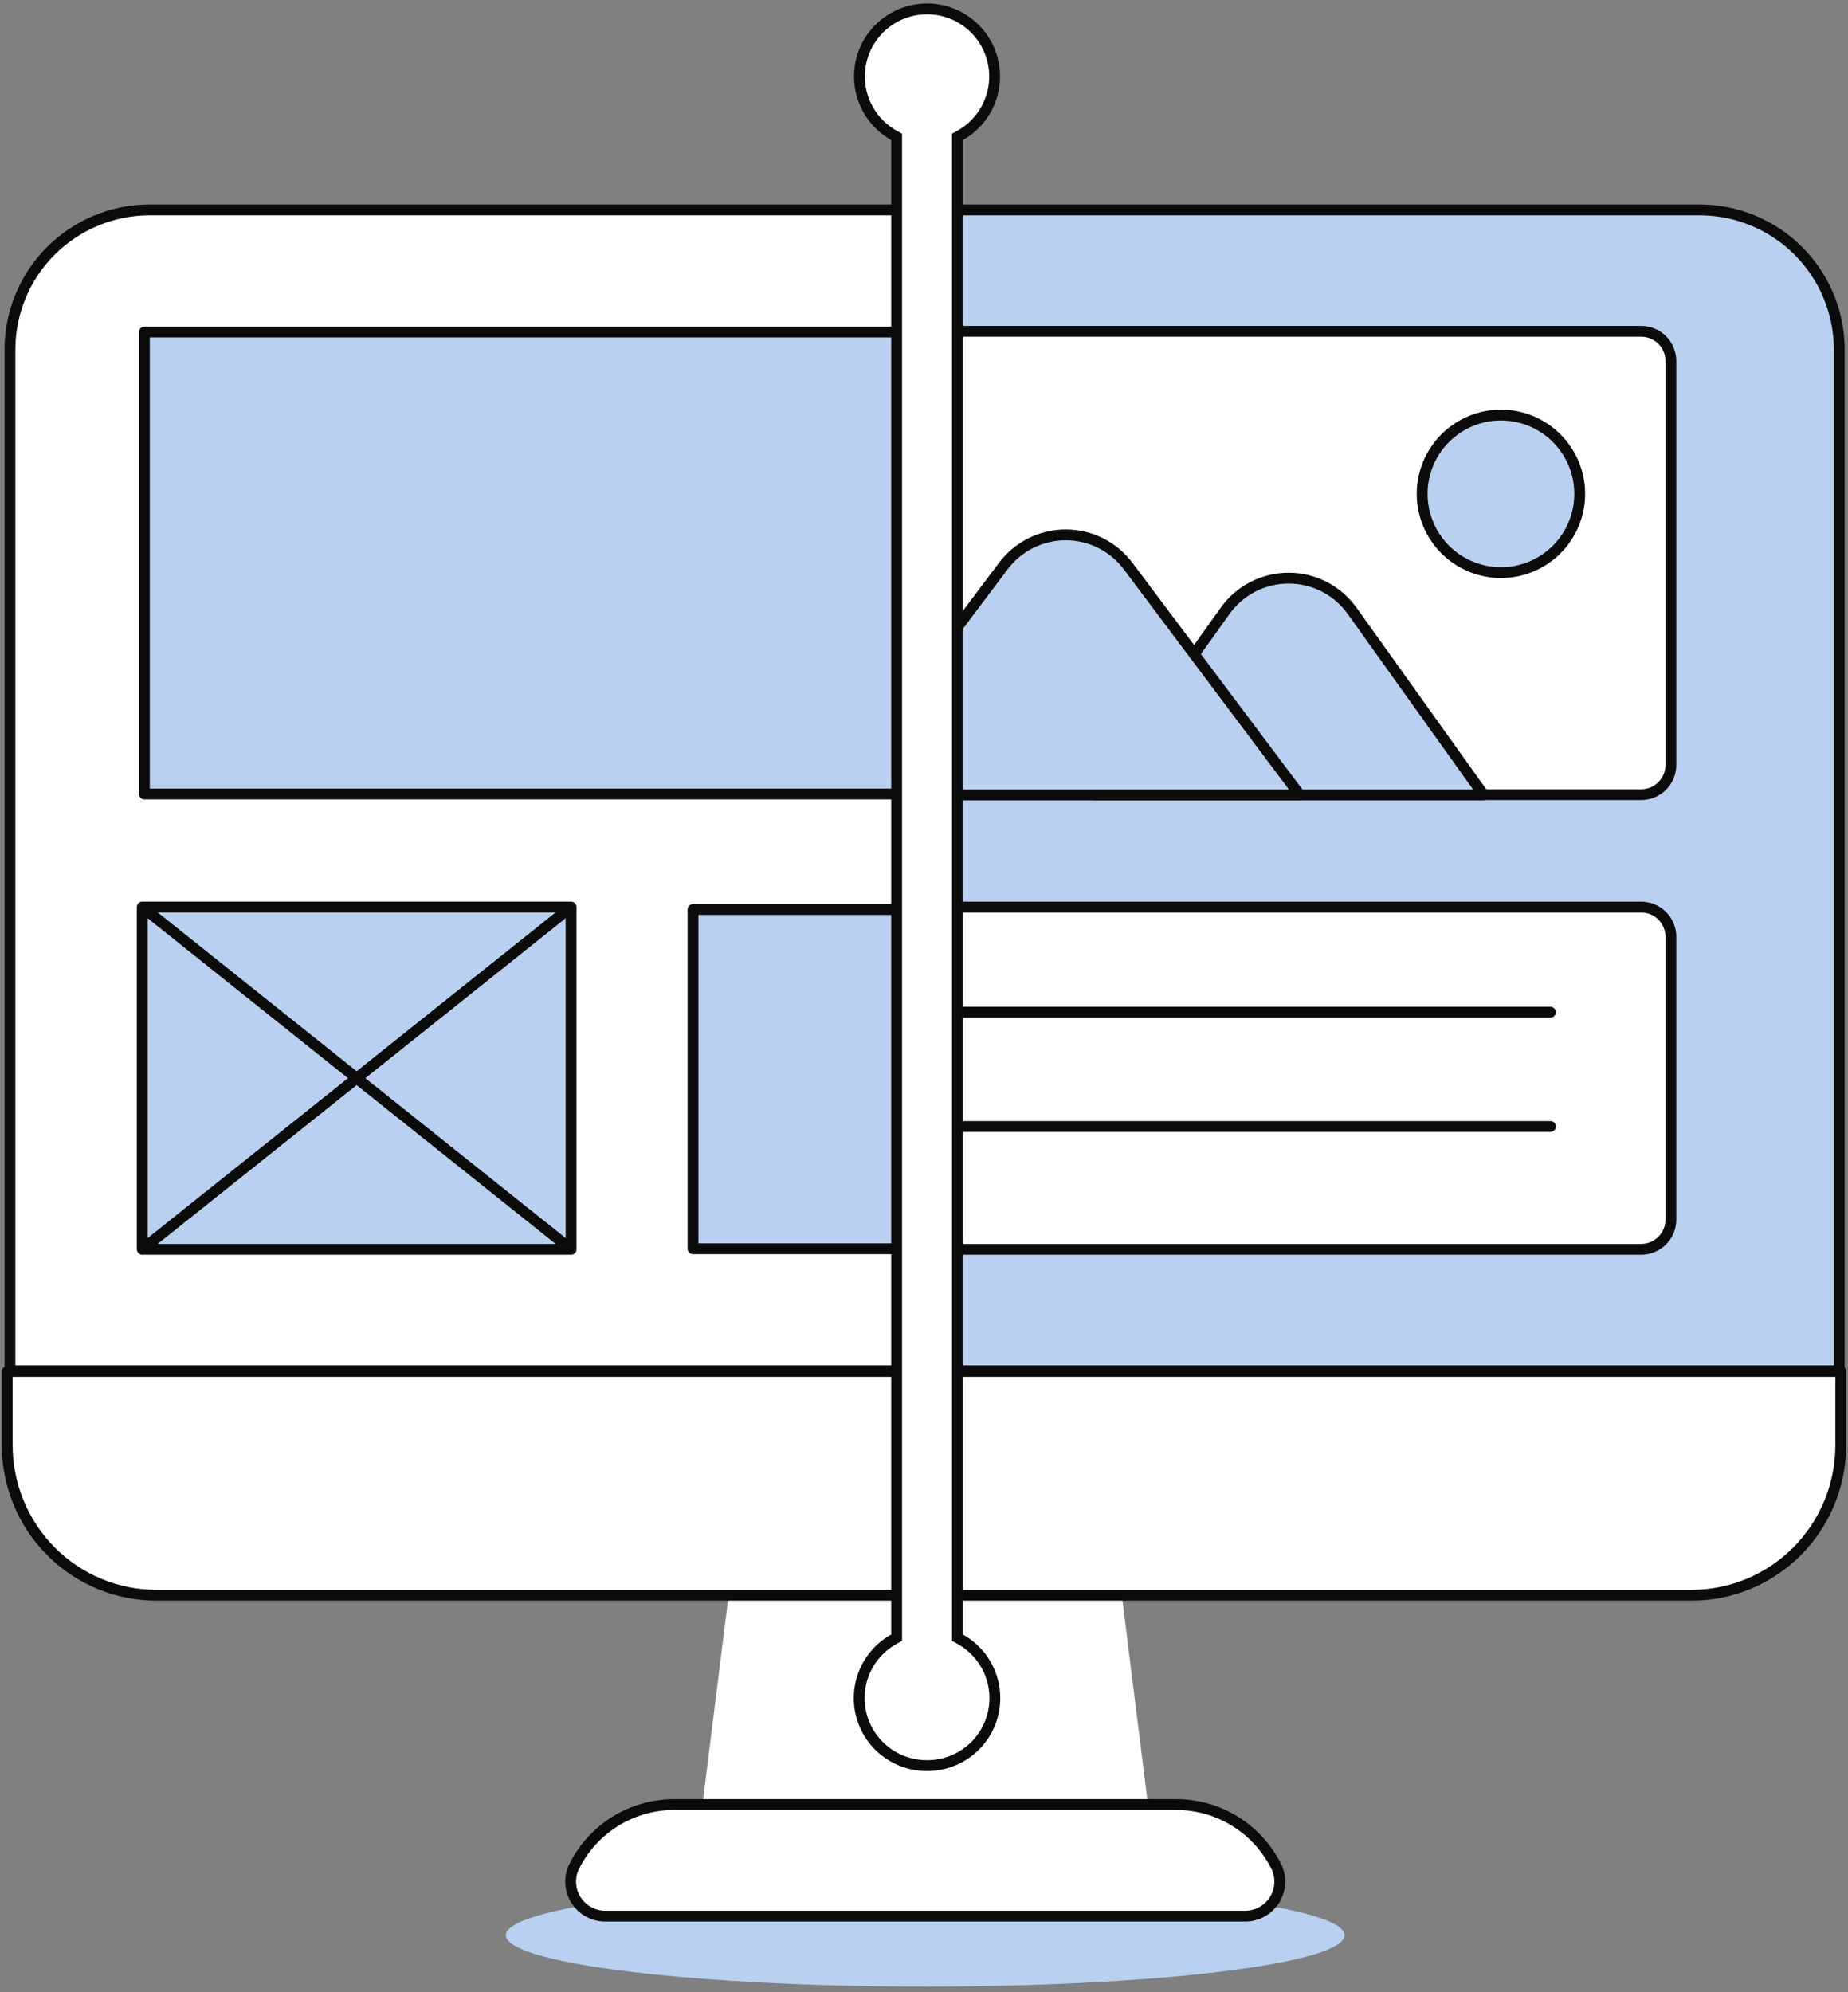
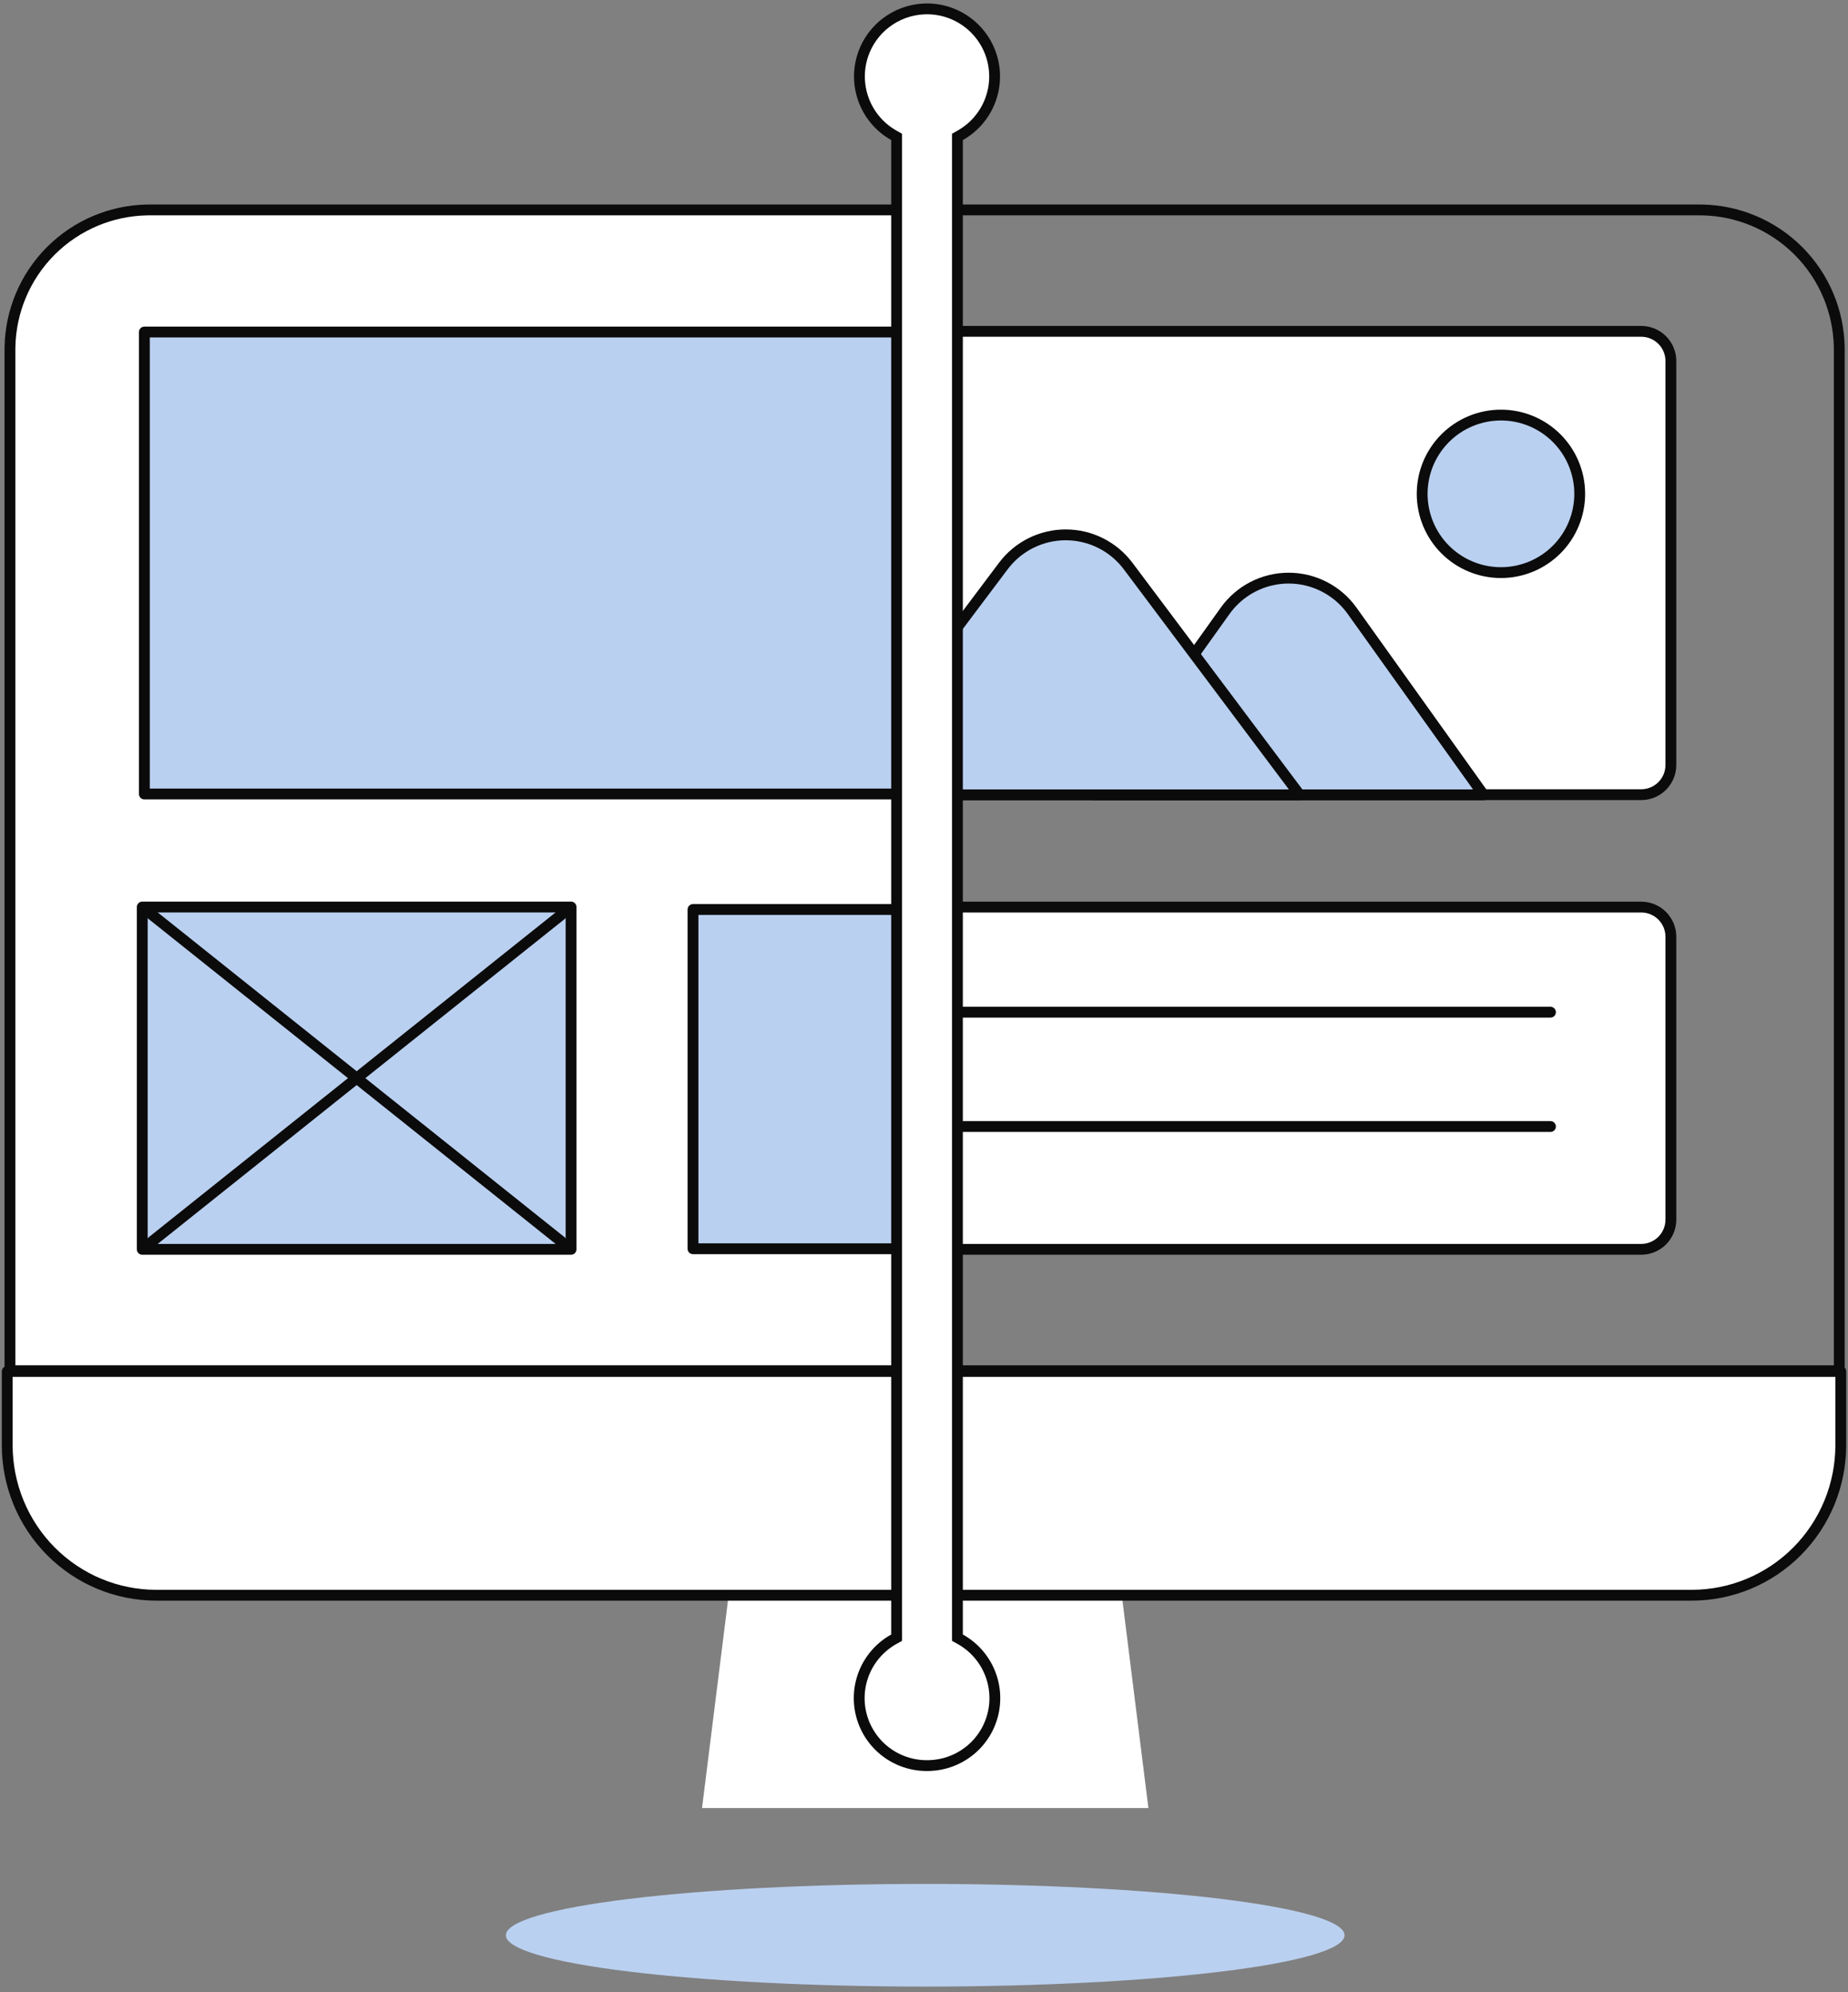
<svg xmlns="http://www.w3.org/2000/svg" width="256" height="276" viewBox="0 0 256 276" fill="none">
  <rect x="0" y="0" width="256" height="276" fill="#808080" stroke="none" />
  <path d="M70.079 268.105C70.079 269.991 76.199 271.8 87.093 273.133C97.987 274.467 112.762 275.216 128.168 275.216C143.574 275.216 158.349 274.467 169.243 273.133C180.137 271.8 186.257 269.991 186.257 268.105C186.257 266.219 180.137 264.411 169.243 263.077C158.349 261.744 143.574 260.995 128.168 260.995C112.762 260.995 97.987 261.744 87.093 263.077C76.199 264.411 70.079 266.219 70.079 268.105Z" fill="#BAD0F0" />
-   <path d="M255 49.037C255 46.406 254.484 43.8 253.48 41.369C252.475 38.938 251.003 36.73 249.147 34.869C247.291 33.008 245.087 31.532 242.662 30.525C240.237 29.518 237.637 29 235.012 29H21.025C18.395 29 15.792 29.518 13.362 30.526C10.932 31.535 8.725 33.013 6.865 34.876C5.006 36.739 3.531 38.952 2.524 41.387C1.518 43.822 1 46.431 1 49.067V191H255V49.037Z" fill="#BAD0F0" />
  <path d="M20.738 29.082H127.418V189.897H1.379V48.438L1.385 47.961C1.443 45.581 1.94 43.231 2.852 41.029C3.824 38.681 5.25 36.546 7.048 34.749C8.846 32.952 10.98 31.526 13.329 30.554C15.531 29.642 17.882 29.146 20.262 29.088L20.738 29.082Z" fill="white" stroke="#0B0B0B" stroke-width="1.5" />
  <path d="M235.43 29.082H128.75V189.897H254.789V48.438L254.783 47.961C254.725 45.581 254.228 43.231 253.316 41.029C252.344 38.681 250.918 36.546 249.12 34.749C247.322 32.952 245.188 31.526 242.839 30.554C240.637 29.642 238.286 29.146 235.906 29.088L235.43 29.082Z" stroke="#0B0B0B" stroke-width="1.5" />
  <path d="M159.086 250.482H97.251L101.117 219.564H155.22L159.086 250.482Z" fill="white" />
-   <path d="M172.44 265.459H83.893C83.095 265.468 82.308 265.277 81.602 264.904C80.897 264.53 80.295 263.987 79.853 263.322C79.411 262.658 79.142 261.893 79.071 261.098C79 260.303 79.128 259.503 79.445 258.771C80.706 256.144 82.684 253.927 85.15 252.375C87.617 250.824 90.472 250 93.385 250H162.952C165.866 250 168.72 250.824 171.187 252.375C173.653 253.927 175.631 256.144 176.893 258.771C177.209 259.504 177.338 260.304 177.266 261.099C177.195 261.895 176.925 262.659 176.483 263.324C176.04 263.989 175.439 264.532 174.733 264.905C174.027 265.278 173.239 265.468 172.44 265.459Z" fill="white" stroke="#0B0B0B" stroke-width="1.5" stroke-linecap="round" stroke-linejoin="round" />
  <path d="M234.35 221C237.062 221 239.747 220.463 242.253 219.418C244.758 218.373 247.035 216.842 248.953 214.911C250.87 212.98 252.391 210.688 253.429 208.165C254.467 205.642 255 202.938 255 200.207V190H1V200.207C1 202.938 1.534 205.642 2.572 208.165C3.61 210.688 5.132 212.98 7.05 214.911C8.968 216.842 11.245 218.374 13.75 219.418C16.256 220.463 18.942 221 21.654 221H234.35Z" fill="white" stroke="#0B0B0B" stroke-width="1.5" stroke-linecap="round" stroke-linejoin="round" />
  <path d="M96 126H209V173H96V126Z" fill="#BAD0F0" stroke="#0B0B0B" stroke-width="1.5" stroke-linecap="round" stroke-linejoin="round" />
  <path d="M128.165 173.08H227.352C228.442 173.08 229.488 172.646 230.259 171.875C231.031 171.104 231.464 170.058 231.464 168.967V129.776C231.464 128.686 231.031 127.64 230.259 126.869C229.488 126.097 228.442 125.664 227.352 125.664H128.165V173.08Z" fill="white" stroke="#0B0B0B" stroke-width="1.5" stroke-linecap="round" stroke-linejoin="round" />
  <path d="M128.165 156.066H214.783" stroke="#0B0B0B" stroke-width="1.5" stroke-linecap="round" stroke-linejoin="round" />
  <path d="M128.165 140.226H214.783" stroke="#0B0B0B" stroke-width="1.5" stroke-linecap="round" stroke-linejoin="round" />
  <path d="M20 46H206V110H20V46Z" fill="#BAD0F0" stroke="#0B0B0B" stroke-width="1.5" stroke-linecap="round" stroke-linejoin="round" />
  <path d="M227.352 45.903C228.442 45.903 229.488 46.336 230.259 47.107C231.031 47.879 231.464 48.925 231.464 50.015V105.981C231.464 107.071 231.031 108.117 230.259 108.889C229.488 109.66 228.442 110.093 227.352 110.093H128.165V45.903H227.352Z" fill="white" stroke="#0B0B0B" stroke-width="1.5" stroke-linecap="round" stroke-linejoin="round" />
  <path d="M151.508 110.116L169.726 84.608C170.726 83.211 172.044 82.073 173.572 81.287C175.1 80.502 176.793 80.092 178.511 80.092C180.229 80.092 181.922 80.502 183.45 81.287C184.978 82.073 186.297 83.211 187.297 84.608L205.514 110.116H151.508Z" fill="#BAD0F0" stroke="#0B0B0B" stroke-width="1.5" stroke-linecap="round" stroke-linejoin="round" />
  <path d="M197.01 68.416C197.01 71.31 198.159 74.086 200.206 76.133C202.253 78.179 205.028 79.329 207.922 79.329C210.817 79.329 213.592 78.179 215.639 76.133C217.685 74.086 218.835 71.31 218.835 68.416C218.835 65.522 217.685 62.746 215.639 60.7C213.592 58.653 210.817 57.503 207.922 57.503C205.028 57.503 202.253 58.653 200.206 60.7C198.159 62.746 197.01 65.522 197.01 68.416Z" fill="#BAD0F0" stroke="#0B0B0B" stroke-width="1.5" stroke-linecap="round" stroke-linejoin="round" />
  <path d="M128.165 110.116H180.045L156.275 78.42C155.269 77.078 153.964 75.988 152.464 75.238C150.964 74.487 149.309 74.096 147.632 74.096C145.954 74.096 144.3 74.487 142.799 75.238C141.299 75.988 139.994 77.078 138.988 78.42L128.146 92.847L128.165 110.116Z" fill="#BAD0F0" stroke="#0B0B0B" stroke-width="1.5" stroke-linecap="round" stroke-linejoin="round" />
  <path d="M19.707 125.657H79.108V173.08H19.707V125.657Z" fill="#BAD0F0" stroke="#0B0B0B" stroke-width="1.5" stroke-linecap="round" stroke-linejoin="round" />
  <path d="M21.053 126.729L77.762 172.003" stroke="#0B0B0B" stroke-width="1.5" stroke-linecap="round" stroke-linejoin="round" />
  <path d="M21.053 172.003L77.762 126.729" stroke="#0B0B0B" stroke-width="1.5" stroke-linecap="round" stroke-linejoin="round" />
  <path d="M124.208 18.966L123.826 18.751C122.023 17.736 120.606 16.151 119.799 14.245C118.991 12.339 118.837 10.22 119.362 8.218C119.887 6.216 121.061 4.444 122.699 3.18C124.235 1.994 126.1 1.317 128.032 1.237L128.419 1.229C130.489 1.229 132.5 1.915 134.139 3.18C135.777 4.444 136.951 6.216 137.476 8.218C138 10.22 137.848 12.339 137.04 14.245C136.232 16.151 134.816 17.736 133.013 18.751L132.63 18.966V226.881L133.016 227.095C134.827 228.103 136.252 229.686 137.065 231.593C137.879 233.5 138.035 235.624 137.509 237.63C136.983 239.635 135.804 241.409 134.159 242.671C132.617 243.854 130.748 244.526 128.812 244.597L128.423 244.603H128.416C126.343 244.613 124.325 243.933 122.68 242.671C121.035 241.409 119.856 239.635 119.33 237.63C118.804 235.624 118.96 233.5 119.773 231.593C120.587 229.686 122.012 228.103 123.823 227.095L124.208 226.881V18.966Z" fill="white" stroke="#0B0B0B" stroke-width="1.5" />
</svg>